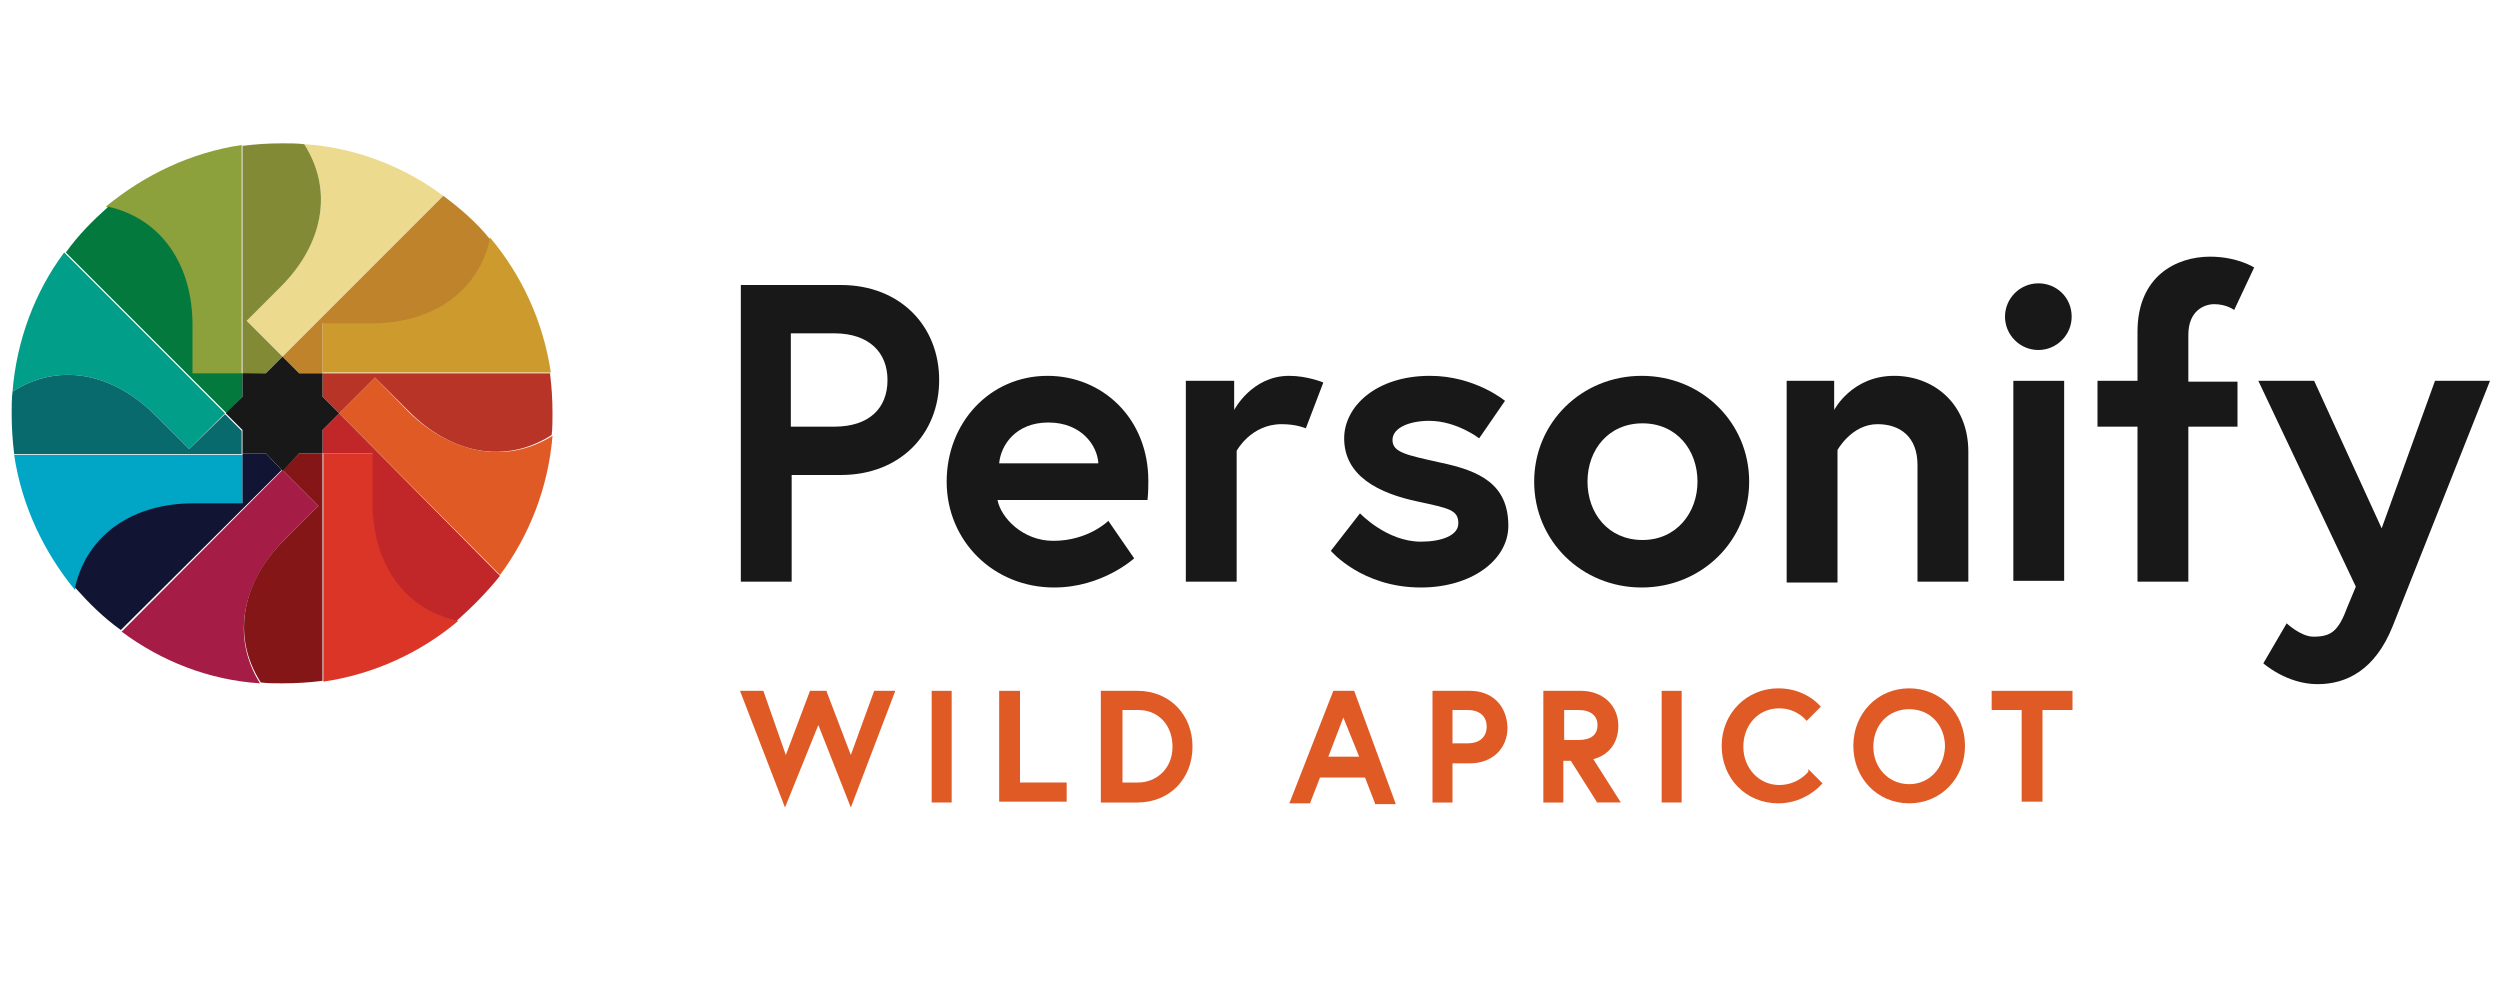
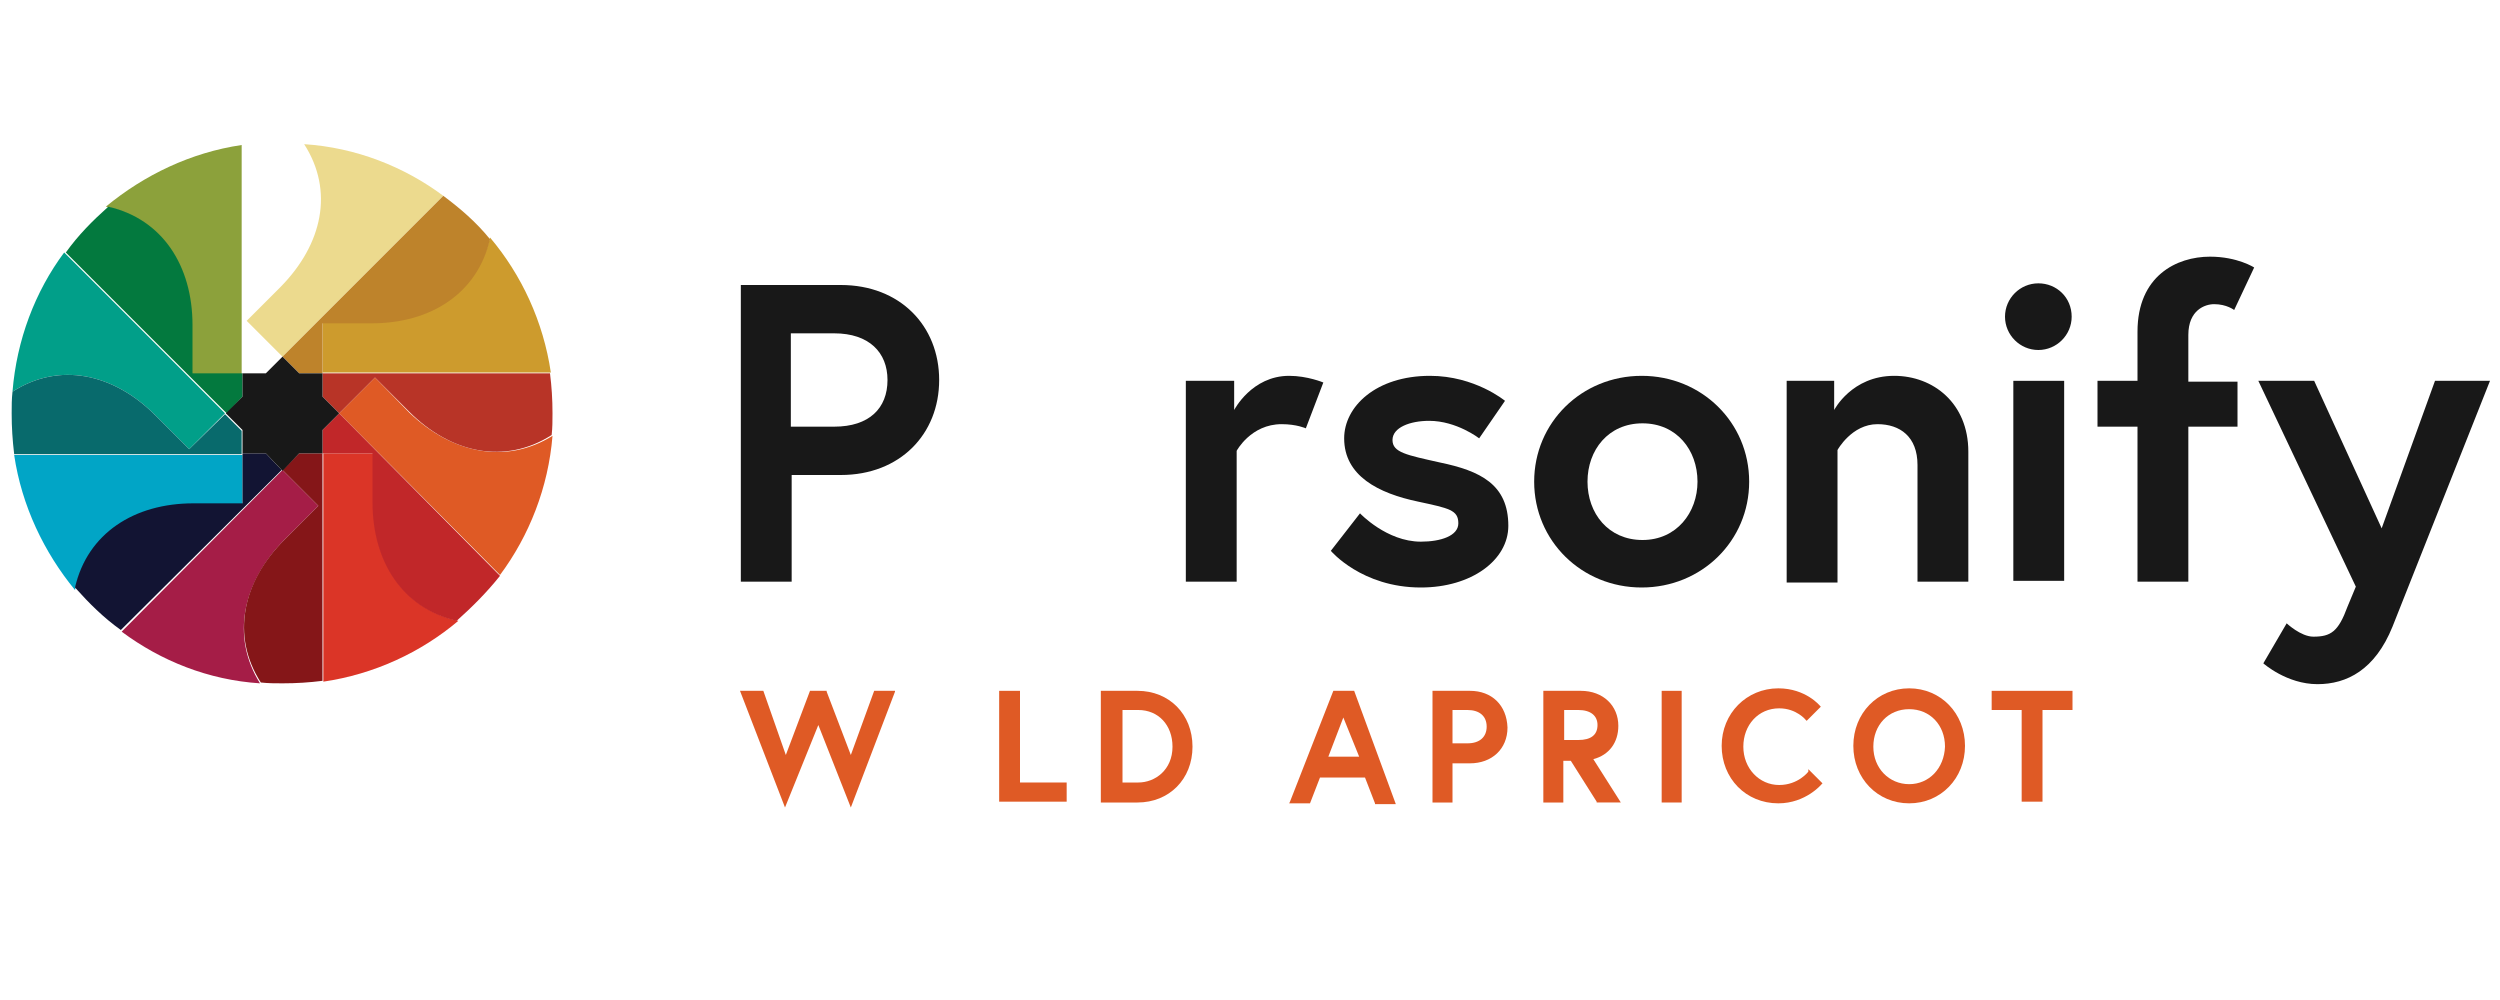
<svg xmlns="http://www.w3.org/2000/svg" version="1.1" x="0px" y="0px" viewBox="0 0 300 120" style="enable-background:new 0 0 300 120;" xml:space="preserve">
  <style type="text/css">
	.st0{fill:#181818;}
	.st1{fill:#CD9B2D;}
	.st2{fill:#ECDA8E;}
	.st3{fill:#BE832B;}
	.st4{fill:#8CA13B;}
	.st5{fill:#838A36;}
	.st6{fill:#019F89;}
	.st7{fill:#03793E;}
	.st8{fill:#01A5C6;}
	.st9{fill:#086A6C;}
	.st10{fill:#A51D47;}
	.st11{fill:#121433;}
	.st12{fill:#DB3527;}
	.st13{fill:#851618;}
	.st14{fill:#DF5A25;}
	.st15{fill:#B83427;}
	.st16{fill:#C12729;}
</style>
  <g id="_x33_60">
    <g id="Layer_2_2_">
	</g>
  </g>
  <g id="WA">
    <g>
      <g>
        <path class="st0" d="M88.8,34.2h12.1c7.1,0,11.8,4.9,11.8,11.4S108,57,100.9,57h-5.9v12.8h-6.1V34.2z M106.5,45.6     c0-3.3-2.2-5.6-6.4-5.6h-5.2v11.2h5.2C104.3,51.2,106.5,49,106.5,45.6" />
-         <path class="st0" d="M137.8,57.7c0,0.4,0,1.4-0.1,2.3h-18c0.4,2.1,3,4.9,6.7,4.9c4.2,0,6.6-2.4,6.6-2.4l3.1,4.5     c0,0-3.8,3.5-9.6,3.5c-7.3,0-12.9-5.6-12.9-12.7s5.2-12.7,12.1-12.7C132.3,45.1,137.8,50.2,137.8,57.7 M131.8,55.6     c-0.1-2.1-2-4.9-6-4.9c-3.9,0-5.7,2.7-5.9,4.9H131.8z" />
        <path class="st0" d="M158.8,45.9l-2.1,5.5c0,0-1.1-0.5-2.9-0.5c-3.7,0-5.4,3.2-5.4,3.2v15.7h-6.1V45.7h5.8v3.5     c0,0,2.1-4.1,6.6-4.1C156.9,45.1,158.8,45.9,158.8,45.9" />
        <path class="st0" d="M163.2,61.6c0,0,3.2,3.4,7.3,3.4c2.4,0,4.5-0.7,4.5-2.2c0-1.6-1.1-1.8-4.8-2.6c-4.8-1-8.9-3.1-8.9-7.6     c0-3.8,3.8-7.5,10.3-7.5c5.4,0,9,3,9,3l-3.1,4.5c0,0-2.7-2.1-6-2.1c-2.3,0-4.4,0.8-4.4,2.3c0,1.5,1.7,1.8,5.7,2.7     c4.8,1,8.2,2.6,8.2,7.6c0,4.1-4.4,7.4-10.5,7.4c-7.1,0-10.8-4.4-10.8-4.4L163.2,61.6z" />
        <path class="st0" d="M209.9,57.8c0,7.1-5.7,12.7-12.9,12.7s-12.9-5.6-12.9-12.7s5.7-12.7,12.9-12.7S209.9,50.7,209.9,57.8      M203.7,57.8c0-3.8-2.5-7-6.6-7c-4.1,0-6.6,3.2-6.6,7c0,3.8,2.5,7,6.6,7C201.2,64.8,203.7,61.5,203.7,57.8" />
        <path class="st0" d="M236.2,54.2v15.6h-6.1v-14c0-3.4-2.1-4.9-4.8-4.9c-3.1,0-4.8,3.1-4.8,3.1v15.9h-6.1V45.7h5.7v3.5     c0,0,2.1-4.1,7.2-4.1C232,45.1,236.2,48.4,236.2,54.2" />
        <rect x="241.6" y="45.7" class="st0" width="6.1" height="24" />
        <path class="st0" d="M251.7,45.7h4.8v-5.9c0-6.7,4.7-9,8.7-9c3.3,0,5.3,1.3,5.3,1.3l-2.4,5.1c0,0-0.9-0.7-2.4-0.7     c-1.1,0-3.1,0.7-3.1,3.7v5.6h5.9v5.4h-5.9v18.6h-6.1V51.2h-4.8L251.7,45.7L251.7,45.7z" />
        <path class="st0" d="M274.4,74.8c0,0,1.7,1.6,3.2,1.6c2.1,0,3-0.6,4.1-3.6l1-2.4L271,45.7h6.7l8.1,17.7l6.4-17.7h6.6l-11.7,29.5     c-2.1,5.2-5.5,6.9-9,6.9c-3.7,0-6.5-2.5-6.5-2.5L274.4,74.8z" />
        <path class="st0" d="M248.6,38c0,2.2-1.8,4-4,4c-2.2,0-4-1.8-4-4s1.8-4,4-4C246.8,34,248.6,35.7,248.6,38" />
        <path class="st1" d="M44.6,38.7h-5.9v6h27.4c-0.9-6.1-3.5-11.7-7.3-16.2C57.2,35.1,51.6,38.7,44.6,38.7" />
        <path class="st2" d="M33.7,34.4l-4.1,4.1l4.3,4.3l0,0l19.3-19.3c-4.7-3.5-10.5-5.8-16.7-6.2C40.1,22.9,38.7,29.3,33.7,34.4" />
        <path class="st3" d="M53.2,23.5L33.9,42.8l2,2h2.8v-6h5.9c7.1,0,12.7-3.6,14.2-10.1C57.1,26.6,55.2,25,53.2,23.5" />
        <path class="st4" d="M23,39v5.9h6l0,0l0,0V17.4c-6.1,0.9-11.7,3.6-16.3,7.4C19.4,26.3,23,31.9,23,39" />
-         <path class="st5" d="M31.9,44.8l2-2l-4.3-4.3l4.1-4.1c5-5,6.4-11.5,2.8-17.1c-0.9-0.1-1.7-0.1-2.6-0.1c-1.7,0-3.2,0.1-4.8,0.3     v27.4L31.9,44.8L31.9,44.8z" />
        <path class="st6" d="M18.6,49.8l4.1,4.1l4.3-4.3L7.7,30.3C4.2,35,2,40.8,1.5,47C7.1,43.4,13.6,44.8,18.6,49.8" />
        <path class="st7" d="M29.1,47.6v-2.8h-6V39c0-7.1-3.6-12.7-10.1-14.2c-1.9,1.7-3.6,3.4-5.1,5.5l19.3,19.3L29.1,47.6z" />
        <path class="st8" d="M23.2,60.6h5.9v-6H1.7c0.9,6.1,3.6,11.7,7.3,16.2C10.5,64.1,16.1,60.6,23.2,60.6" />
        <path class="st9" d="M22.7,53.9l-4.1-4.1c-5-5-11.5-6.4-17.1-2.8c-0.1,0.9-0.1,1.7-0.1,2.6c0,1.7,0.1,3.2,0.3,4.9H29v-2.8l-2-2     l0,0l0,0" />
        <path class="st10" d="M34.1,64.8l4.1-4.1l-4.3-4.3l0,0L14.6,75.8c4.7,3.5,10.4,5.8,16.6,6.2C27.7,76.4,29.1,69.9,34.1,64.8" />
        <path class="st11" d="M31.9,54.4h-2.8v6h-5.9c-7.1,0-12.7,3.6-14.2,10.1c1.7,1.9,3.4,3.6,5.5,5.1l19.3-19.2L31.9,54.4z" />
        <path class="st12" d="M44.8,60.3v-5.9h-6l0,0v27.4c6.1-0.9,11.7-3.5,16.2-7.3C48.4,73,44.8,67.4,44.8,60.3" />
        <path class="st13" d="M35.9,54.4l-2,2l4.3,4.3l-4.1,4.1c-5,5-6.4,11.5-2.8,17.1c0.9,0.1,1.7,0.1,2.6,0.1c1.7,0,3.2-0.1,4.8-0.3     V54.4H35.9z" />
        <path class="st14" d="M49.1,49.5L45,45.3l-4.3,4.3L60,69c3.5-4.7,5.8-10.5,6.3-16.7C60.7,55.8,54.2,54.4,49.1,49.5" />
        <path class="st15" d="M38.7,44.8v2.8l2,2l0,0l4.3-4.3l4.1,4.1c5,5,11.5,6.4,17.1,2.8c0.1-0.9,0.1-1.7,0.1-2.6     c0-1.7-0.1-3.2-0.3-4.8H38.7L38.7,44.8z" />
        <path class="st16" d="M38.7,51.6v2.8h6v5.9c0,7.1,3.6,12.7,10.1,14.2c1.9-1.7,3.6-3.4,5.2-5.4L40.7,49.6L38.7,51.6z" />
        <polygon class="st0" points="38.7,47.6 38.7,44.8 35.9,44.8 33.9,42.8 31.9,44.8 29.1,44.8 29.1,47.6 27.1,49.6 29.1,51.6      29.1,54.4 31.9,54.4 33.9,56.5 35.9,54.4 38.7,54.4 38.7,51.6 40.7,49.6    " />
        <polygon class="st14" points="102.1,90.6 99.2,83 99.2,82.9 97.2,82.9 94.3,90.6 91.6,82.9 88.8,82.9 94.2,96.9 98.2,87      102.1,96.9 107.4,83 107.4,82.9 104.9,82.9    " />
-         <rect x="111.8" y="82.9" class="st14" width="2.4" height="13.4" />
        <polygon class="st14" points="122.4,82.9 119.9,82.9 119.9,96.2 128,96.2 128,93.9 122.4,93.9    " />
        <path class="st14" d="M136.5,82.9h-4.4v13.4h4.4c3.8,0,6.6-2.8,6.6-6.7C143.1,85.7,140.3,82.9,136.5,82.9 M136.6,93.9h-1.9v-8.7     h1.9c2.4,0,4.1,1.8,4.1,4.4C140.7,92.4,138.6,93.9,136.6,93.9" />
        <path class="st14" d="M162.5,82.9H160l-5.2,13.3l-0.1,0.2h2.5l1.2-3.1h5.4l1.2,3.1v0.1h2.5L162.5,82.9L162.5,82.9z M163.1,90.8     h-3.7l1.8-4.7L163.1,90.8z" />
        <path class="st14" d="M176.4,82.9h-4.5v13.4h2.4v-4.7h2.1c2.6,0,4.5-1.7,4.5-4.3C180.8,84.6,179,82.9,176.4,82.9 M174.3,85.2h1.8     c1.4,0,2.3,0.7,2.3,2c0,1.2-0.8,2-2.3,2h-1.8V85.2z" />
        <path class="st14" d="M194.2,87.1c0-2.4-1.8-4.2-4.5-4.2h-4.5v13.4h2.4v-5h0.9l3.1,4.9v0.1h2.9l-3.3-5.2     C193.1,90.6,194.2,89.1,194.2,87.1 M187.7,85.2h1.7c1.5,0,2.3,0.7,2.3,1.8c0,1.2-0.8,1.8-2.3,1.8h-1.7V85.2z" />
        <rect x="199.4" y="82.9" class="st14" width="2.4" height="13.4" />
        <path class="st14" d="M217,92.6c0,0-1.2,1.6-3.5,1.6c-2.4,0-4.3-2-4.3-4.6s1.8-4.6,4.3-4.6c2.1,0,3.2,1.4,3.2,1.4l0.1,0.1     l1.7-1.7l-0.1-0.1c0,0-1.7-2.1-5-2.1c-3.8,0-6.8,3-6.8,6.9c0,3.9,2.9,6.9,6.8,6.9c3.3,0,5.2-2.3,5.2-2.3l0.1-0.1l-1.7-1.7V92.6z" />
        <path class="st14" d="M229.1,82.6c-3.8,0-6.7,3-6.7,6.9s2.9,6.9,6.7,6.9c3.8,0,6.7-3,6.7-6.9S232.9,82.6,229.1,82.6 M229.1,94.1     c-2.4,0-4.3-1.9-4.3-4.5c0-2.6,1.8-4.5,4.3-4.5s4.3,1.9,4.3,4.5C233.3,92.2,231.5,94.1,229.1,94.1" />
        <polygon class="st14" points="239,82.9 239,85.2 242.6,85.2 242.6,96.2 245.1,96.2 245.1,85.2 248.7,85.2 248.7,82.9    " />
      </g>
    </g>
  </g>
  <g id="Personify">
</g>
  <g id="A2Z">
</g>
  <g id="Community">
</g>
  <g id="EE">
</g>
</svg>